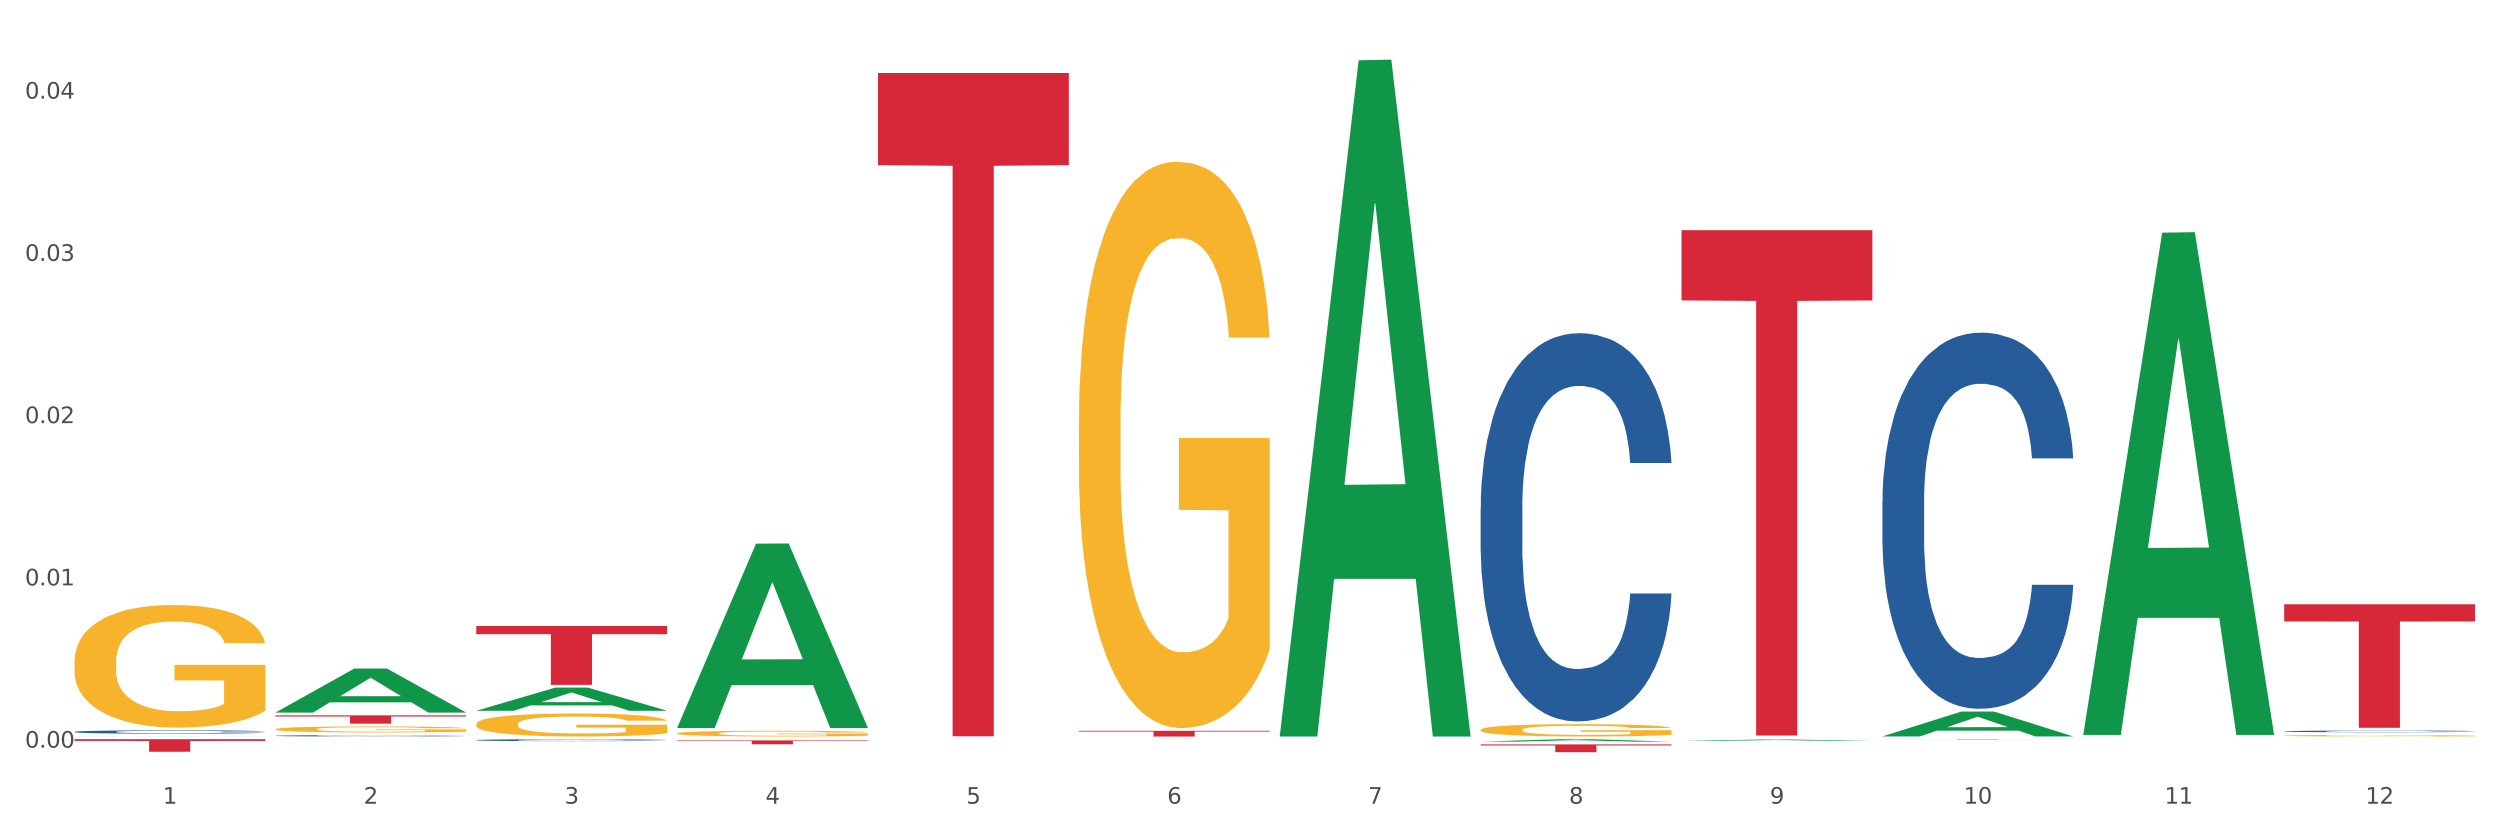
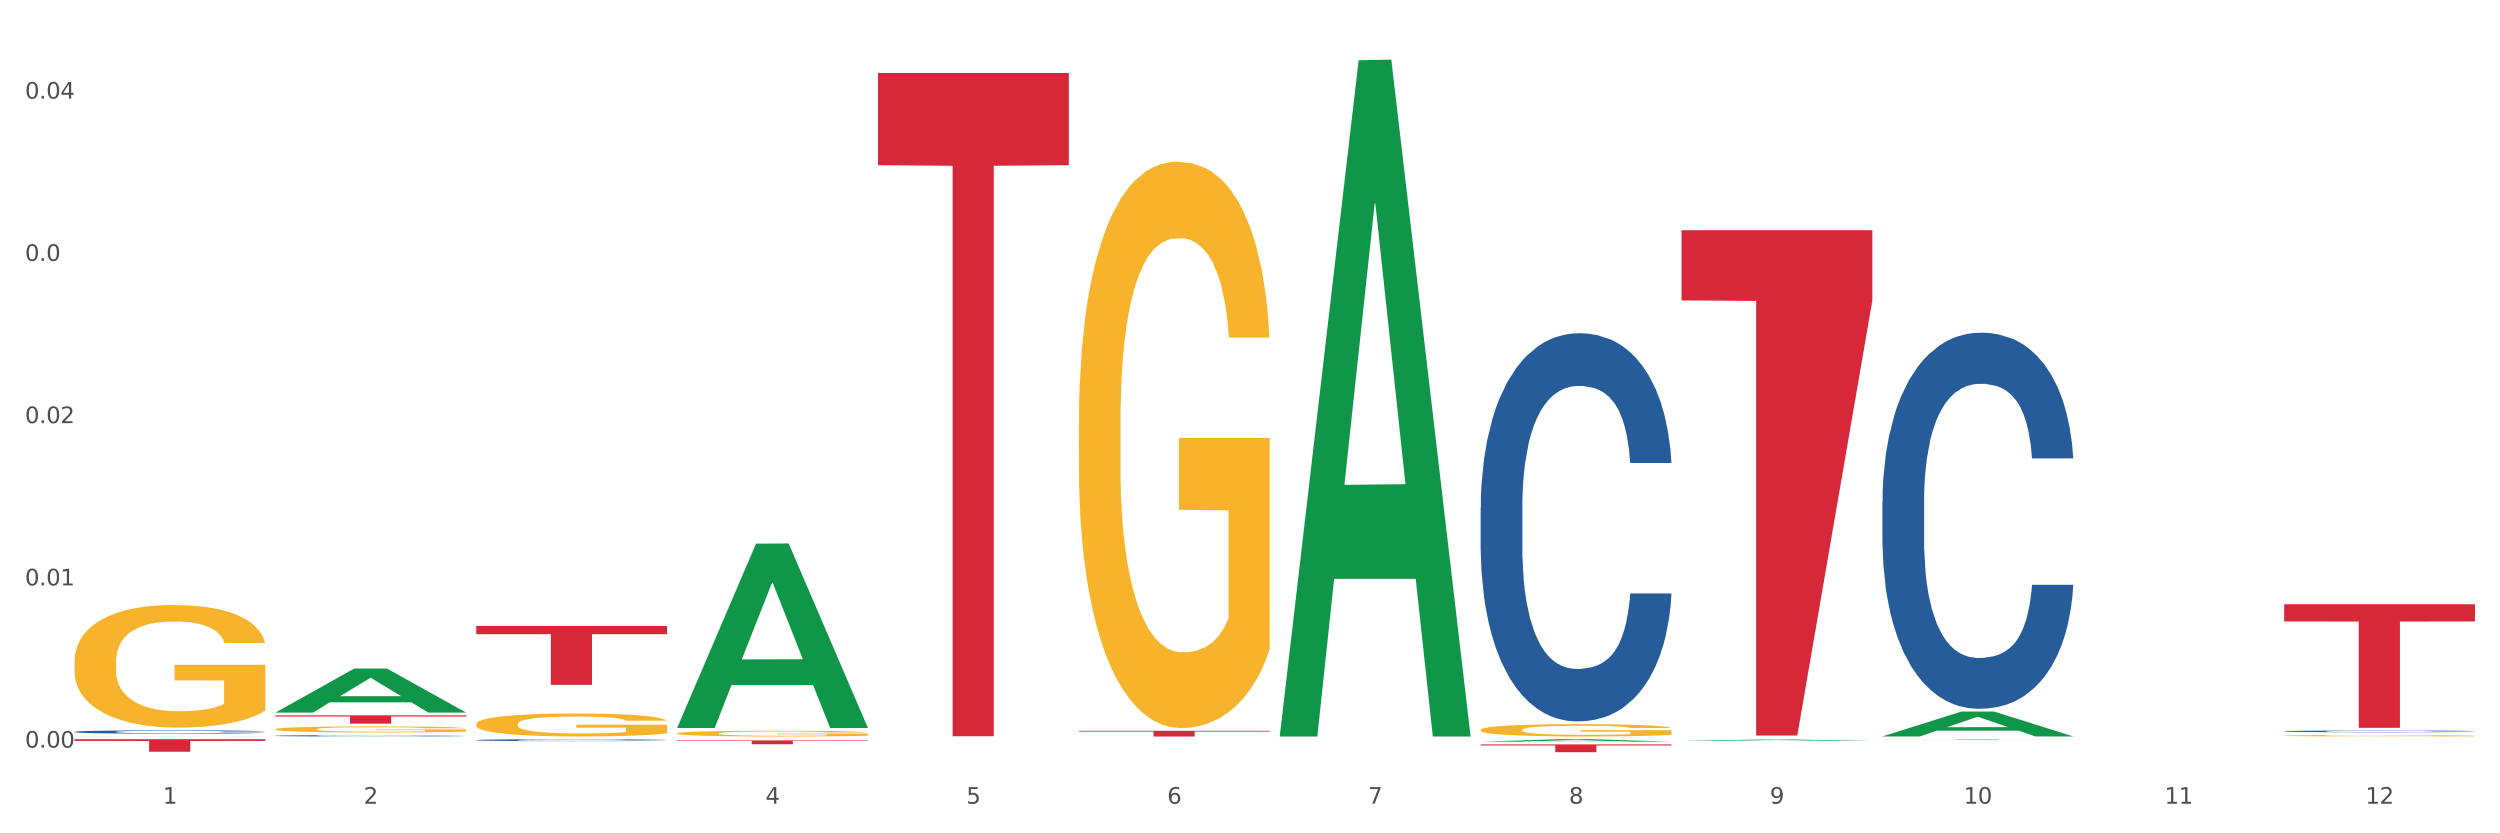
<svg xmlns="http://www.w3.org/2000/svg" xmlns:xlink="http://www.w3.org/1999/xlink" width="1080pt" height="360pt" viewBox="0 0 1080 360" version="1.1">
  <rect x="0" y="0" width="1080" height="360" fill="#333333" stroke="none" />
  <defs>
    <style type="text/css">*{stroke-linejoin: round; stroke-linecap: butt}</style>
  </defs>
  <g id="figure_1">
    <g id="patch_1">
      <path d="M 0 360  L 1080 360  L 1080 0  L 0 0  z " style="fill: #ffffff; stroke: #ffffff; stroke-linejoin: miter" />
    </g>
    <g id="axes_1">
      <g id="matplotlib.axis_1">
        <g id="xtick_1">
          <g id="text_1">
            <g style="fill: #4d4d4d" transform="translate(70.342 347.204) scale(0.096 -0.096)">
              <defs>
                <path id="DejaVuSans-31" d="M 794 531  L 1825 531  L 1825 4091  L 703 3866  L 703 4441  L 1819 4666  L 2450 4666  L 2450 531  L 3481 531  L 3481 0  L 794 0  L 794 531  z " transform="scale(0.016)" />
              </defs>
              <use xlink:href="#DejaVuSans-31" />
            </g>
          </g>
        </g>
        <g id="xtick_2">
          <g id="text_2">
            <g style="fill: #4d4d4d" transform="translate(157.122 347.204) scale(0.096 -0.096)">
              <defs>
                <path id="DejaVuSans-32" d="M 1228 531  L 3431 531  L 3431 0  L 469 0  L 469 531  Q 828 903 1448 1529  Q 2069 2156 2228 2338  Q 2531 2678 2651 2914  Q 2772 3150 2772 3378  Q 2772 3750 2511 3984  Q 2250 4219 1831 4219  Q 1534 4219 1204 4116  Q 875 4013 500 3803  L 500 4441  Q 881 4594 1212 4672  Q 1544 4750 1819 4750  Q 2544 4750 2975 4387  Q 3406 4025 3406 3419  Q 3406 3131 3298 2873  Q 3191 2616 2906 2266  Q 2828 2175 2409 1742  Q 1991 1309 1228 531  z " transform="scale(0.016)" />
              </defs>
              <use xlink:href="#DejaVuSans-32" />
            </g>
          </g>
        </g>
        <g id="xtick_3">
          <g id="text_3">
            <g style="fill: #4d4d4d" transform="translate(243.902 347.204) scale(0.096 -0.096)">
              <defs>
-                 <path id="DejaVuSans-33" d="M 2597 2516  Q 3050 2419 3304 2112  Q 3559 1806 3559 1356  Q 3559 666 3084 287  Q 2609 -91 1734 -91  Q 1441 -91 1130 -33  Q 819 25 488 141  L 488 750  Q 750 597 1062 519  Q 1375 441 1716 441  Q 2309 441 2620 675  Q 2931 909 2931 1356  Q 2931 1769 2642 2001  Q 2353 2234 1838 2234  L 1294 2234  L 1294 2753  L 1863 2753  Q 2328 2753 2575 2939  Q 2822 3125 2822 3475  Q 2822 3834 2567 4026  Q 2313 4219 1838 4219  Q 1578 4219 1281 4162  Q 984 4106 628 3988  L 628 4550  Q 988 4650 1302 4700  Q 1616 4750 1894 4750  Q 2613 4750 3031 4423  Q 3450 4097 3450 3541  Q 3450 3153 3228 2886  Q 3006 2619 2597 2516  z " transform="scale(0.016)" />
-               </defs>
+                 </defs>
              <use xlink:href="#DejaVuSans-33" />
            </g>
          </g>
        </g>
        <g id="xtick_4">
          <g id="text_4">
            <g style="fill: #4d4d4d" transform="translate(330.683 347.204) scale(0.096 -0.096)">
              <defs>
                <path id="DejaVuSans-34" d="M 2419 4116  L 825 1625  L 2419 1625  L 2419 4116  z M 2253 4666  L 3047 4666  L 3047 1625  L 3713 1625  L 3713 1100  L 3047 1100  L 3047 0  L 2419 0  L 2419 1100  L 313 1100  L 313 1709  L 2253 4666  z " transform="scale(0.016)" />
              </defs>
              <use xlink:href="#DejaVuSans-34" />
            </g>
          </g>
        </g>
        <g id="xtick_5">
          <g id="text_5">
            <g style="fill: #4d4d4d" transform="translate(417.463 347.204) scale(0.096 -0.096)">
              <defs>
                <path id="DejaVuSans-35" d="M 691 4666  L 3169 4666  L 3169 4134  L 1269 4134  L 1269 2991  Q 1406 3038 1543 3061  Q 1681 3084 1819 3084  Q 2600 3084 3056 2656  Q 3513 2228 3513 1497  Q 3513 744 3044 326  Q 2575 -91 1722 -91  Q 1428 -91 1123 -41  Q 819 9 494 109  L 494 744  Q 775 591 1075 516  Q 1375 441 1709 441  Q 2250 441 2565 725  Q 2881 1009 2881 1497  Q 2881 1984 2565 2268  Q 2250 2553 1709 2553  Q 1456 2553 1204 2497  Q 953 2441 691 2322  L 691 4666  z " transform="scale(0.016)" />
              </defs>
              <use xlink:href="#DejaVuSans-35" />
            </g>
          </g>
        </g>
        <g id="xtick_6">
          <g id="text_6">
            <g style="fill: #4d4d4d" transform="translate(504.243 347.204) scale(0.096 -0.096)">
              <defs>
                <path id="DejaVuSans-36" d="M 2113 2584  Q 1688 2584 1439 2293  Q 1191 2003 1191 1497  Q 1191 994 1439 701  Q 1688 409 2113 409  Q 2538 409 2786 701  Q 3034 994 3034 1497  Q 3034 2003 2786 2293  Q 2538 2584 2113 2584  z M 3366 4563  L 3366 3988  Q 3128 4100 2886 4159  Q 2644 4219 2406 4219  Q 1781 4219 1451 3797  Q 1122 3375 1075 2522  Q 1259 2794 1537 2939  Q 1816 3084 2150 3084  Q 2853 3084 3261 2657  Q 3669 2231 3669 1497  Q 3669 778 3244 343  Q 2819 -91 2113 -91  Q 1303 -91 875 529  Q 447 1150 447 2328  Q 447 3434 972 4092  Q 1497 4750 2381 4750  Q 2619 4750 2861 4703  Q 3103 4656 3366 4563  z " transform="scale(0.016)" />
              </defs>
              <use xlink:href="#DejaVuSans-36" />
            </g>
          </g>
        </g>
        <g id="xtick_7">
          <g id="text_7">
            <g style="fill: #4d4d4d" transform="translate(591.024 347.204) scale(0.096 -0.096)">
              <defs>
                <path id="DejaVuSans-37" d="M 525 4666  L 3525 4666  L 3525 4397  L 1831 0  L 1172 0  L 2766 4134  L 525 4134  L 525 4666  z " transform="scale(0.016)" />
              </defs>
              <use xlink:href="#DejaVuSans-37" />
            </g>
          </g>
        </g>
        <g id="xtick_8">
          <g id="text_8">
            <g style="fill: #4d4d4d" transform="translate(677.804 347.204) scale(0.096 -0.096)">
              <defs>
                <path id="DejaVuSans-38" d="M 2034 2216  Q 1584 2216 1326 1975  Q 1069 1734 1069 1313  Q 1069 891 1326 650  Q 1584 409 2034 409  Q 2484 409 2743 651  Q 3003 894 3003 1313  Q 3003 1734 2745 1975  Q 2488 2216 2034 2216  z M 1403 2484  Q 997 2584 770 2862  Q 544 3141 544 3541  Q 544 4100 942 4425  Q 1341 4750 2034 4750  Q 2731 4750 3128 4425  Q 3525 4100 3525 3541  Q 3525 3141 3298 2862  Q 3072 2584 2669 2484  Q 3125 2378 3379 2068  Q 3634 1759 3634 1313  Q 3634 634 3220 271  Q 2806 -91 2034 -91  Q 1263 -91 848 271  Q 434 634 434 1313  Q 434 1759 690 2068  Q 947 2378 1403 2484  z M 1172 3481  Q 1172 3119 1398 2916  Q 1625 2713 2034 2713  Q 2441 2713 2670 2916  Q 2900 3119 2900 3481  Q 2900 3844 2670 4047  Q 2441 4250 2034 4250  Q 1625 4250 1398 4047  Q 1172 3844 1172 3481  z " transform="scale(0.016)" />
              </defs>
              <use xlink:href="#DejaVuSans-38" />
            </g>
          </g>
        </g>
        <g id="xtick_9">
          <g id="text_9">
            <g style="fill: #4d4d4d" transform="translate(764.584 347.204) scale(0.096 -0.096)">
              <defs>
                <path id="DejaVuSans-39" d="M 703 97  L 703 672  Q 941 559 1184 500  Q 1428 441 1663 441  Q 2288 441 2617 861  Q 2947 1281 2994 2138  Q 2813 1869 2534 1725  Q 2256 1581 1919 1581  Q 1219 1581 811 2004  Q 403 2428 403 3163  Q 403 3881 828 4315  Q 1253 4750 1959 4750  Q 2769 4750 3195 4129  Q 3622 3509 3622 2328  Q 3622 1225 3098 567  Q 2575 -91 1691 -91  Q 1453 -91 1209 -44  Q 966 3 703 97  z M 1959 2075  Q 2384 2075 2632 2365  Q 2881 2656 2881 3163  Q 2881 3666 2632 3958  Q 2384 4250 1959 4250  Q 1534 4250 1286 3958  Q 1038 3666 1038 3163  Q 1038 2656 1286 2365  Q 1534 2075 1959 2075  z " transform="scale(0.016)" />
              </defs>
              <use xlink:href="#DejaVuSans-39" />
            </g>
          </g>
        </g>
        <g id="xtick_10">
          <g id="text_10">
            <g style="fill: #4d4d4d" transform="translate(848.311 347.204) scale(0.096 -0.096)">
              <defs>
                <path id="DejaVuSans-30" d="M 2034 4250  Q 1547 4250 1301 3770  Q 1056 3291 1056 2328  Q 1056 1369 1301 889  Q 1547 409 2034 409  Q 2525 409 2770 889  Q 3016 1369 3016 2328  Q 3016 3291 2770 3770  Q 2525 4250 2034 4250  z M 2034 4750  Q 2819 4750 3233 4129  Q 3647 3509 3647 2328  Q 3647 1150 3233 529  Q 2819 -91 2034 -91  Q 1250 -91 836 529  Q 422 1150 422 2328  Q 422 3509 836 4129  Q 1250 4750 2034 4750  z " transform="scale(0.016)" />
              </defs>
              <use xlink:href="#DejaVuSans-31" />
              <use xlink:href="#DejaVuSans-30" transform="translate(63.623 0)" />
            </g>
          </g>
        </g>
        <g id="xtick_11">
          <g id="text_11">
            <g style="fill: #4d4d4d" transform="translate(935.091 347.204) scale(0.096 -0.096)">
              <use xlink:href="#DejaVuSans-31" />
              <use xlink:href="#DejaVuSans-31" transform="translate(63.623 0)" />
            </g>
          </g>
        </g>
        <g id="xtick_12">
          <g id="text_12">
            <g style="fill: #4d4d4d" transform="translate(1021.871 347.204) scale(0.096 -0.096)">
              <use xlink:href="#DejaVuSans-31" />
              <use xlink:href="#DejaVuSans-32" transform="translate(63.623 0)" />
            </g>
          </g>
        </g>
        <g id="xtick_13" />
        <g id="xtick_14" />
        <g id="xtick_15" />
        <g id="xtick_16" />
        <g id="xtick_17" />
        <g id="xtick_18" />
        <g id="xtick_19" />
        <g id="xtick_20" />
        <g id="xtick_21" />
        <g id="xtick_22" />
        <g id="xtick_23" />
      </g>
      <g id="matplotlib.axis_2">
        <g id="ytick_1">
          <g id="text_13">
            <g style="fill: #4d4d4d" transform="translate(10.8 322.991) scale(0.096 -0.096)">
              <defs>
                <path id="DejaVuSans-2e" d="M 684 794  L 1344 794  L 1344 0  L 684 0  L 684 794  z " transform="scale(0.016)" />
              </defs>
              <use xlink:href="#DejaVuSans-30" />
              <use xlink:href="#DejaVuSans-2e" transform="translate(63.623 0)" />
              <use xlink:href="#DejaVuSans-30" transform="translate(95.41 0)" />
              <use xlink:href="#DejaVuSans-30" transform="translate(159.033 0)" />
            </g>
          </g>
        </g>
        <g id="ytick_2">
          <g id="text_14">
            <g style="fill: #4d4d4d" transform="translate(10.8 252.895) scale(0.096 -0.096)">
              <use xlink:href="#DejaVuSans-30" />
              <use xlink:href="#DejaVuSans-2e" transform="translate(63.623 0)" />
              <use xlink:href="#DejaVuSans-30" transform="translate(95.41 0)" />
              <use xlink:href="#DejaVuSans-31" transform="translate(159.033 0)" />
            </g>
          </g>
        </g>
        <g id="ytick_3">
          <g id="text_15">
            <g style="fill: #4d4d4d" transform="translate(10.8 182.799) scale(0.096 -0.096)">
              <use xlink:href="#DejaVuSans-30" />
              <use xlink:href="#DejaVuSans-2e" transform="translate(63.623 0)" />
              <use xlink:href="#DejaVuSans-30" transform="translate(95.41 0)" />
              <use xlink:href="#DejaVuSans-32" transform="translate(159.033 0)" />
            </g>
          </g>
        </g>
        <g id="ytick_4">
          <g id="text_16">
            <g style="fill: #4d4d4d" transform="translate(10.8 112.704) scale(0.096 -0.096)">
              <use xlink:href="#DejaVuSans-30" />
              <use xlink:href="#DejaVuSans-2e" transform="translate(63.623 0)" />
              <use xlink:href="#DejaVuSans-30" transform="translate(95.41 0)" />
              <use xlink:href="#DejaVuSans-33" transform="translate(159.033 0)" />
            </g>
          </g>
        </g>
        <g id="ytick_5">
          <g id="text_17">
            <g style="fill: #4d4d4d" transform="translate(10.8 42.608) scale(0.096 -0.096)">
              <use xlink:href="#DejaVuSans-30" />
              <use xlink:href="#DejaVuSans-2e" transform="translate(63.623 0)" />
              <use xlink:href="#DejaVuSans-30" transform="translate(95.41 0)" />
              <use xlink:href="#DejaVuSans-34" transform="translate(159.033 0)" />
            </g>
          </g>
        </g>
        <g id="ytick_6" />
        <g id="ytick_7" />
        <g id="ytick_8" />
        <g id="ytick_9" />
      </g>
      <g id="PolyCollection_1">
        <path d="M 32.175 318.169  L 32.26 318.169  L 66.256 318.132  L 80.365 318.132  L 114.616 318.169  L 98.298 318.169  L 90.904 318.16  L 55.803 318.16  L 55.548 318.161  L 48.408 318.169  L 32.175 318.169  L 32.175 318.169  L 60.222 318.155  L 86.484 318.155  L 73.481 318.14  L 73.311 318.14  L 73.141 318.14  L 60.137 318.155  L 60.222 318.155  L 32.175 318.169  z " clip-path="url(#p8b87e90dc9)" style="fill: #109648" />
        <path d="M 205.736 319.721  L 205.833 319.72  L 205.833 319.699  L 206.125 319.669  L 207.197 319.616  L 208.562 319.575  L 210.9 319.528  L 212.167 319.508  L 213.824 319.485  L 217.235 319.449  L 221.133 319.419  L 223.861 319.402  L 225.907 319.391  L 230.488 319.372  L 233.119 319.363  L 235.847 319.356  L 238.186 319.352  L 242.084 319.346  L 245.202 319.344  L 248.808 319.343  L 251.829 319.344  L 255.824 319.347  L 261.671 319.356  L 263.912 319.362  L 266.933 319.371  L 270.052 319.383  L 272.585 319.396  L 275.509 319.413  L 278.53 319.436  L 281.453 319.465  L 283.499 319.492  L 285.156 319.521  L 286.618 319.555  L 287.69 319.593  L 288.177 319.624  L 270.344 319.624  L 269.857 319.596  L 268.882 319.565  L 267.908 319.544  L 266.836 319.528  L 265.179 319.508  L 263.717 319.496  L 261.281 319.481  L 259.04 319.472  L 257.188 319.467  L 254.947 319.462  L 250.172 319.458  L 246.761 319.458  L 244.618 319.459  L 241.986 319.463  L 239.745 319.468  L 237.114 319.478  L 235.068 319.488  L 233.021 319.501  L 231.852 319.51  L 230.098 319.527  L 228.928 319.541  L 227.369 319.564  L 226.492 319.581  L 224.933 319.625  L 224.251 319.657  L 223.959 319.679  L 223.764 319.704  L 223.764 319.824  L 224.348 319.877  L 224.836 319.9  L 225.615 319.927  L 227.077 319.96  L 229.221 319.993  L 231.462 320.017  L 233.314 320.032  L 235.068 320.042  L 236.822 320.051  L 238.966 320.059  L 240.72 320.063  L 243.351 320.068  L 246.469 320.07  L 248.905 320.07  L 253.875 320.066  L 256.116 320.062  L 258.26 320.057  L 260.599 320.049  L 262.451 320.039  L 263.523 320.032  L 265.277 320.018  L 266.641 320.002  L 267.81 319.985  L 268.59 319.97  L 269.467 319.946  L 270.149 319.92  L 270.344 319.907  L 288.177 319.907  L 287.787 319.934  L 287.105 319.961  L 285.741 319.997  L 284.669 320.018  L 283.012 320.043  L 281.258 320.065  L 278.822 320.088  L 276.581 320.106  L 274.242 320.121  L 271.708 320.135  L 267.128 320.154  L 265.472 320.16  L 261.963 320.169  L 259.235 320.174  L 255.239 320.18  L 251.147 320.183  L 246.859 320.184  L 243.058 320.182  L 238.868 320.177  L 236.237 320.173  L 233.314 320.166  L 229.903 320.155  L 226.687 320.142  L 223.666 320.127  L 220.84 320.109  L 218.209 320.089  L 214.798 320.056  L 212.265 320.024  L 210.413 319.994  L 209.146 319.969  L 207.88 319.937  L 207.197 319.914  L 206.125 319.861  L 205.736 319.811  L 205.736 319.721  z " clip-path="url(#p8b87e90dc9)" style="fill: #255c99" />
        <path d="M 639.637 219.302  L 639.735 219.148  L 639.735 214.86  L 640.027 209.039  L 641.099 198.318  L 642.463 190.2  L 644.802 180.704  L 646.069 176.721  L 647.726 172.279  L 651.136 165.08  L 655.034 158.954  L 657.763 155.584  L 659.809 153.44  L 664.389 149.611  L 667.02 147.926  L 669.749 146.547  L 672.088 145.628  L 675.986 144.556  L 679.104 144.097  L 682.71 143.943  L 685.73 144.097  L 689.726 144.709  L 695.573 146.547  L 697.814 147.619  L 700.835 149.457  L 703.953 151.908  L 706.487 154.359  L 709.41 157.882  L 712.431 162.477  L 715.355 168.297  L 717.401 173.658  L 719.058 179.325  L 720.519 186.218  L 721.591 193.723  L 722.079 200.003  L 704.246 200.003  L 703.758 194.335  L 702.784 188.209  L 701.809 184.073  L 700.737 180.704  L 699.081 176.874  L 697.619 174.424  L 695.183 171.513  L 692.942 169.675  L 691.09 168.603  L 688.849 167.684  L 684.074 166.765  L 680.663 166.765  L 678.519 167.072  L 675.888 167.837  L 673.647 168.91  L 671.016 170.748  L 668.969 172.739  L 666.923 175.343  L 665.754 177.181  L 663.999 180.55  L 662.83 183.307  L 661.271 188.056  L 660.394 191.425  L 658.835 200.156  L 658.153 206.589  L 657.86 211.031  L 657.665 215.932  L 657.665 239.826  L 658.25 250.548  L 658.737 255.143  L 659.517 260.35  L 660.979 267.09  L 663.122 273.676  L 665.364 278.424  L 667.215 281.334  L 668.969 283.479  L 670.723 285.163  L 672.867 286.695  L 674.621 287.614  L 677.252 288.533  L 680.371 288.993  L 682.807 288.993  L 687.777 288.227  L 690.018 287.461  L 692.162 286.389  L 694.501 284.704  L 696.352 282.866  L 697.424 281.487  L 699.178 278.577  L 700.543 275.514  L 701.712 271.991  L 702.492 268.928  L 703.369 264.333  L 704.051 259.125  L 704.246 256.368  L 722.079 256.368  L 721.689 261.882  L 721.007 267.243  L 719.642 274.442  L 718.571 278.577  L 716.914 283.632  L 715.16 287.92  L 712.724 292.669  L 710.482 296.192  L 708.144 299.255  L 705.61 302.012  L 701.03 305.841  L 699.373 306.913  L 695.865 308.751  L 693.136 309.823  L 689.141 310.896  L 685.048 311.508  L 680.761 311.661  L 676.96 311.355  L 672.77 310.436  L 670.139 309.517  L 667.215 308.139  L 663.805 305.994  L 660.589 303.39  L 657.568 300.327  L 654.742 296.804  L 652.111 292.822  L 648.7 286.236  L 646.166 279.803  L 644.315 273.829  L 643.048 268.775  L 641.781 262.342  L 641.099 257.9  L 640.027 247.178  L 639.637 237.222  L 639.637 219.302  z " clip-path="url(#p8b87e90dc9)" style="fill: #255c99" />
        <path d="M 813.198 216.721  L 813.295 216.573  L 813.295 212.418  L 813.588 206.778  L 814.66 196.391  L 816.024 188.525  L 818.363 179.325  L 819.63 175.466  L 821.286 171.163  L 824.697 164.188  L 828.595 158.252  L 831.323 154.987  L 833.37 152.91  L 837.95 149.2  L 840.581 147.567  L 843.31 146.232  L 845.648 145.341  L 849.546 144.302  L 852.665 143.857  L 856.27 143.709  L 859.291 143.857  L 863.286 144.451  L 869.133 146.232  L 871.375 147.27  L 874.396 149.051  L 877.514 151.426  L 880.048 153.8  L 882.971 157.213  L 885.992 161.665  L 888.915 167.304  L 890.962 172.498  L 892.618 177.989  L 894.08 184.667  L 895.152 191.939  L 895.639 198.023  L 877.806 198.023  L 877.319 192.532  L 876.345 186.596  L 875.37 182.589  L 874.298 179.325  L 872.642 175.615  L 871.18 173.24  L 868.744 170.421  L 866.502 168.64  L 864.651 167.601  L 862.409 166.711  L 857.634 165.82  L 854.224 165.82  L 852.08 166.117  L 849.449 166.859  L 847.207 167.898  L 844.576 169.679  L 842.53 171.608  L 840.484 174.131  L 839.314 175.911  L 837.56 179.176  L 836.391 181.847  L 834.832 186.448  L 833.955 189.713  L 832.395 198.171  L 831.713 204.404  L 831.421 208.708  L 831.226 213.456  L 831.226 236.607  L 831.811 246.995  L 832.298 251.447  L 833.077 256.492  L 834.539 263.022  L 836.683 269.403  L 838.924 274.003  L 840.776 276.823  L 842.53 278.9  L 844.284 280.533  L 846.428 282.017  L 848.182 282.907  L 850.813 283.798  L 853.931 284.243  L 856.368 284.243  L 861.338 283.501  L 863.579 282.759  L 865.723 281.72  L 868.061 280.088  L 869.913 278.307  L 870.985 276.971  L 872.739 274.152  L 874.103 271.184  L 875.273 267.77  L 876.052 264.803  L 876.929 260.351  L 877.611 255.305  L 877.806 252.634  L 895.639 252.634  L 895.25 257.976  L 894.567 263.17  L 893.203 270.145  L 892.131 274.152  L 890.475 279.049  L 888.72 283.204  L 886.284 287.804  L 884.043 291.218  L 881.704 294.186  L 879.171 296.857  L 874.59 300.567  L 872.934 301.605  L 869.426 303.386  L 866.697 304.425  L 862.702 305.464  L 858.609 306.057  L 854.321 306.206  L 850.521 305.909  L 846.33 305.019  L 843.699 304.128  L 840.776 302.793  L 837.365 300.715  L 834.149 298.192  L 831.129 295.224  L 828.303 291.811  L 825.671 287.953  L 822.261 281.572  L 819.727 275.339  L 817.876 269.551  L 816.609 264.654  L 815.342 258.421  L 814.66 254.118  L 813.588 243.73  L 813.198 234.084  L 813.198 216.721  z " clip-path="url(#p8b87e90dc9)" style="fill: #255c99" />
        <path d="M 986.759 315.929  L 986.856 315.928  L 986.856 315.91  L 987.148 315.884  L 988.22 315.837  L 989.585 315.802  L 991.923 315.76  L 993.19 315.743  L 994.847 315.723  L 998.258 315.691  L 1002.156 315.665  L 1004.884 315.65  L 1006.93 315.64  L 1011.511 315.624  L 1014.142 315.616  L 1016.87 315.61  L 1019.209 315.606  L 1023.107 315.602  L 1026.225 315.599  L 1029.831 315.599  L 1032.852 315.599  L 1036.847 315.602  L 1042.694 315.61  L 1044.935 315.615  L 1047.956 315.623  L 1051.075 315.634  L 1053.608 315.644  L 1056.532 315.66  L 1059.553 315.68  L 1062.476 315.706  L 1064.522 315.729  L 1066.179 315.754  L 1067.641 315.784  L 1068.713 315.817  L 1069.2 315.845  L 1051.367 315.845  L 1050.88 315.82  L 1049.905 315.793  L 1048.931 315.775  L 1047.859 315.76  L 1046.202 315.743  L 1044.74 315.732  L 1042.304 315.72  L 1040.063 315.712  L 1038.211 315.707  L 1035.97 315.703  L 1031.195 315.699  L 1027.784 315.699  L 1025.641 315.7  L 1023.009 315.704  L 1020.768 315.708  L 1018.137 315.716  L 1016.091 315.725  L 1014.044 315.736  L 1012.875 315.745  L 1011.121 315.759  L 1009.951 315.771  L 1008.392 315.792  L 1007.515 315.807  L 1005.956 315.845  L 1005.274 315.873  L 1004.982 315.893  L 1004.787 315.914  L 1004.787 316.019  L 1005.371 316.066  L 1005.859 316.086  L 1006.638 316.109  L 1008.1 316.139  L 1010.244 316.168  L 1012.485 316.188  L 1014.337 316.201  L 1016.091 316.21  L 1017.845 316.218  L 1019.989 316.225  L 1021.743 316.229  L 1024.374 316.233  L 1027.492 316.235  L 1029.928 316.235  L 1034.898 316.231  L 1037.139 316.228  L 1039.283 316.223  L 1041.622 316.216  L 1043.474 316.208  L 1044.546 316.202  L 1046.3 316.189  L 1047.664 316.176  L 1048.833 316.16  L 1049.613 316.147  L 1050.49 316.127  L 1051.172 316.104  L 1051.367 316.092  L 1069.2 316.092  L 1068.81 316.116  L 1068.128 316.139  L 1066.764 316.171  L 1065.692 316.189  L 1064.035 316.211  L 1062.281 316.23  L 1059.845 316.251  L 1057.604 316.266  L 1055.265 316.28  L 1052.731 316.292  L 1048.151 316.309  L 1046.495 316.313  L 1042.986 316.321  L 1040.258 316.326  L 1036.262 316.331  L 1032.17 316.333  L 1027.882 316.334  L 1024.081 316.333  L 1019.891 316.329  L 1017.26 316.325  L 1014.337 316.319  L 1010.926 316.309  L 1007.71 316.298  L 1004.689 316.284  L 1001.863 316.269  L 999.232 316.251  L 995.821 316.223  L 993.288 316.194  L 991.436 316.168  L 990.169 316.146  L 988.903 316.118  L 988.22 316.098  L 987.148 316.051  L 986.759 316.008  L 986.759 315.929  z " clip-path="url(#p8b87e90dc9)" style="fill: #255c99" />
        <path d="M 32.175 285.846  L 32.272 285.797  L 32.272 284.057  L 32.467 282.558  L 33.44 278.931  L 34.9 275.933  L 35.971 274.337  L 37.042 273.032  L 38.307 271.726  L 39.864 270.372  L 42.687 268.39  L 44.439 267.374  L 46.58 266.311  L 50.474 264.763  L 53.296 263.893  L 56.216 263.167  L 60.986 262.297  L 64.1 261.91  L 67.41 261.62  L 71.4 261.427  L 74.418 261.378  L 81.036 261.523  L 86.682 261.959  L 89.407 262.297  L 92.911 262.877  L 94.76 263.264  L 97.778 264.038  L 100.892 265.053  L 103.034 265.924  L 106.246 267.568  L 108.679 269.212  L 110.918 271.243  L 112.086 272.645  L 112.962 273.951  L 113.74 275.45  L 114.519 277.819  L 96.999 277.819  L 96.318 276.127  L 95.247 274.531  L 93.69 272.983  L 92.327 272.016  L 89.991 270.808  L 87.85 270.034  L 85.611 269.454  L 82.886 268.97  L 80.744 268.728  L 77.727 268.535  L 71.79 268.583  L 67.799 268.97  L 65.074 269.454  L 63.322 269.889  L 61.764 270.372  L 60.012 271.049  L 57.968 272.065  L 56.508 272.983  L 55.048 274.144  L 53.88 275.305  L 52.81 276.658  L 51.934 278.109  L 51.252 279.608  L 50.668 281.446  L 50.182 284.492  L 50.182 291.117  L 50.376 292.615  L 50.863 294.598  L 51.447 296.097  L 52.42 297.886  L 53.296 299.095  L 54.951 300.836  L 56.8 302.286  L 58.26 303.205  L 59.72 303.979  L 62.251 305.043  L 65.074 305.913  L 67.507 306.445  L 70.816 306.929  L 73.055 307.122  L 75.002 307.219  L 79.771 307.219  L 83.178 307.074  L 86.974 306.735  L 89.894 306.3  L 92.327 305.768  L 95.052 304.898  L 96.804 304.076  L 96.804 293.969  L 75.391 293.921  L 75.391 287.2  L 114.616 287.2  L 114.616 306.929  L 112.962 307.944  L 111.112 308.863  L 109.166 309.685  L 106.246 310.7  L 102.742 311.667  L 99.627 312.344  L 96.318 312.924  L 92.424 313.456  L 87.363 313.94  L 84.248 314.133  L 80.355 314.278  L 75.78 314.327  L 71.79 314.23  L 67.896 313.988  L 63.808 313.553  L 59.818 312.924  L 56.8 312.296  L 53.783 311.522  L 50.571 310.507  L 48.04 309.54  L 46.094 308.669  L 43.952 307.557  L 41.616 306.106  L 39.864 304.801  L 38.307 303.447  L 36.652 301.706  L 35.484 300.207  L 34.316 298.321  L 33.635 296.919  L 32.856 294.743  L 32.272 291.697  L 32.175 285.846  z " clip-path="url(#p8b87e90dc9)" style="fill: #f7b32b" />
        <path d="M 118.955 315.019  L 119.053 315.017  L 119.053 314.931  L 119.247 314.857  L 120.221 314.678  L 121.681 314.53  L 122.751 314.451  L 123.822 314.386  L 125.087 314.322  L 126.645 314.255  L 129.467 314.157  L 131.219 314.107  L 133.361 314.055  L 137.254 313.978  L 140.077 313.935  L 142.997 313.9  L 147.766 313.857  L 150.881 313.838  L 154.19 313.823  L 158.181 313.814  L 161.198 313.811  L 167.817 313.818  L 173.462 313.84  L 176.187 313.857  L 179.691 313.885  L 181.541 313.904  L 184.558 313.943  L 187.673 313.993  L 189.814 314.036  L 193.026 314.117  L 195.459 314.198  L 197.698 314.298  L 198.866 314.367  L 199.742 314.432  L 200.521 314.506  L 201.299 314.623  L 183.779 314.623  L 183.098 314.539  L 182.027 314.46  L 180.47 314.384  L 179.107 314.336  L 176.771 314.277  L 174.63 314.239  L 172.391 314.21  L 169.666 314.186  L 167.525 314.174  L 164.507 314.165  L 158.57 314.167  L 154.579 314.186  L 151.854 314.21  L 150.102 314.231  L 148.545 314.255  L 146.793 314.289  L 144.749 314.339  L 143.289 314.384  L 141.829 314.441  L 140.661 314.499  L 139.59 314.565  L 138.714 314.637  L 138.033 314.711  L 137.449 314.802  L 136.962 314.952  L 136.962 315.279  L 137.157 315.353  L 137.643 315.451  L 138.227 315.525  L 139.201 315.613  L 140.077 315.673  L 141.731 315.759  L 143.581 315.83  L 145.041 315.876  L 146.501 315.914  L 149.031 315.966  L 151.854 316.009  L 154.287 316.036  L 157.597 316.059  L 159.835 316.069  L 161.782 316.074  L 166.551 316.074  L 169.958 316.067  L 173.754 316.05  L 176.674 316.028  L 179.107 316.002  L 181.833 315.959  L 183.585 315.919  L 183.585 315.42  L 162.171 315.417  L 162.171 315.086  L 201.397 315.086  L 201.397 316.059  L 199.742 316.11  L 197.893 316.155  L 195.946 316.196  L 193.026 316.246  L 189.522 316.293  L 186.407 316.327  L 183.098 316.355  L 179.205 316.382  L 174.143 316.406  L 171.029 316.415  L 167.135 316.422  L 162.561 316.425  L 158.57 316.42  L 154.677 316.408  L 150.589 316.386  L 146.598 316.355  L 143.581 316.324  L 140.563 316.286  L 137.351 316.236  L 134.821 316.188  L 132.874 316.145  L 130.733 316.09  L 128.397 316.019  L 126.645 315.954  L 125.087 315.888  L 123.433 315.802  L 122.265 315.728  L 121.097 315.635  L 120.415 315.565  L 119.637 315.458  L 119.053 315.308  L 118.955 315.019  z " clip-path="url(#p8b87e90dc9)" style="fill: #f7b32b" />
        <path d="M 205.736 312.823  L 205.833 312.814  L 205.833 312.487  L 206.028 312.206  L 207.001 311.525  L 208.461 310.963  L 209.532 310.663  L 210.602 310.418  L 211.868 310.173  L 213.425 309.919  L 216.248 309.547  L 218 309.356  L 220.141 309.156  L 224.034 308.866  L 226.857 308.703  L 229.777 308.567  L 234.546 308.403  L 237.661 308.331  L 240.97 308.276  L 244.961 308.24  L 247.978 308.231  L 254.597 308.258  L 260.242 308.34  L 262.968 308.403  L 266.472 308.512  L 268.321 308.585  L 271.338 308.73  L 274.453 308.921  L 276.594 309.084  L 279.806 309.392  L 282.24 309.701  L 284.478 310.082  L 285.646 310.345  L 286.522 310.591  L 287.301 310.872  L 288.08 311.317  L 270.56 311.317  L 269.878 310.999  L 268.808 310.699  L 267.25 310.409  L 265.888 310.227  L 263.552 310.001  L 261.41 309.855  L 259.172 309.746  L 256.446 309.656  L 254.305 309.61  L 251.288 309.574  L 245.35 309.583  L 241.36 309.656  L 238.634 309.746  L 236.882 309.828  L 235.325 309.919  L 233.573 310.046  L 231.529 310.237  L 230.069 310.409  L 228.609 310.627  L 227.441 310.845  L 226.37 311.099  L 225.494 311.371  L 224.813 311.652  L 224.229 311.997  L 223.742 312.569  L 223.742 313.813  L 223.937 314.094  L 224.424 314.466  L 225.008 314.747  L 225.981 315.083  L 226.857 315.31  L 228.512 315.637  L 230.361 315.909  L 231.821 316.082  L 233.281 316.227  L 235.812 316.426  L 238.634 316.59  L 241.068 316.69  L 244.377 316.78  L 246.616 316.817  L 248.562 316.835  L 253.332 316.835  L 256.738 316.808  L 260.534 316.744  L 263.454 316.662  L 265.888 316.563  L 268.613 316.399  L 270.365 316.245  L 270.365 314.348  L 248.952 314.339  L 248.952 313.077  L 288.177 313.077  L 288.177 316.78  L 286.522 316.971  L 284.673 317.143  L 282.726 317.298  L 279.806 317.488  L 276.302 317.67  L 273.188 317.797  L 269.878 317.906  L 265.985 318.006  L 260.924 318.096  L 257.809 318.133  L 253.916 318.16  L 249.341 318.169  L 245.35 318.151  L 241.457 318.106  L 237.369 318.024  L 233.378 317.906  L 230.361 317.788  L 227.344 317.643  L 224.132 317.452  L 221.601 317.271  L 219.654 317.107  L 217.513 316.898  L 215.177 316.626  L 213.425 316.381  L 211.868 316.127  L 210.213 315.8  L 209.045 315.519  L 207.877 315.165  L 207.196 314.902  L 206.417 314.493  L 205.833 313.921  L 205.736 312.823  z " clip-path="url(#p8b87e90dc9)" style="fill: #f7b32b" />
        <path d="M 292.516 316.831  L 292.613 316.829  L 292.613 316.747  L 292.808 316.677  L 293.781 316.506  L 295.241 316.365  L 296.312 316.29  L 297.383 316.229  L 298.648 316.168  L 300.205 316.104  L 303.028 316.011  L 304.78 315.963  L 306.921 315.913  L 310.815 315.841  L 313.637 315.8  L 316.557 315.766  L 321.327 315.725  L 324.441 315.707  L 327.751 315.693  L 331.741 315.684  L 334.759 315.682  L 341.377 315.689  L 347.023 315.709  L 349.748 315.725  L 353.252 315.752  L 355.101 315.77  L 358.119 315.807  L 361.233 315.854  L 363.375 315.895  L 366.587 315.972  L 369.02 316.05  L 371.259 316.145  L 372.427 316.211  L 373.303 316.272  L 374.081 316.343  L 374.86 316.454  L 357.34 316.454  L 356.659 316.375  L 355.588 316.3  L 354.031 316.227  L 352.668 316.181  L 350.332 316.125  L 348.191 316.088  L 345.952 316.061  L 343.227 316.038  L 341.085 316.027  L 338.068 316.018  L 332.131 316.02  L 328.14 316.038  L 325.415 316.061  L 323.663 316.082  L 322.105 316.104  L 320.353 316.136  L 318.309 316.184  L 316.849 316.227  L 315.389 316.281  L 314.221 316.336  L 313.151 316.4  L 312.275 316.468  L 311.593 316.538  L 311.009 316.624  L 310.523 316.768  L 310.523 317.079  L 310.717 317.149  L 311.204 317.242  L 311.788 317.313  L 312.761 317.397  L 313.637 317.454  L 315.292 317.535  L 317.141 317.603  L 318.601 317.647  L 320.061 317.683  L 322.592 317.733  L 325.415 317.774  L 327.848 317.799  L 331.157 317.822  L 333.396 317.831  L 335.343 317.835  L 340.112 317.835  L 343.519 317.828  L 347.315 317.812  L 350.235 317.792  L 352.668 317.767  L 355.393 317.726  L 357.145 317.687  L 357.145 317.213  L 335.732 317.21  L 335.732 316.895  L 374.957 316.895  L 374.957 317.822  L 373.303 317.869  L 371.453 317.912  L 369.507 317.951  L 366.587 317.999  L 363.083 318.044  L 359.968 318.076  L 356.659 318.103  L 352.765 318.128  L 347.704 318.151  L 344.589 318.16  L 340.696 318.167  L 336.121 318.169  L 332.131 318.164  L 328.237 318.153  L 324.149 318.133  L 320.159 318.103  L 317.141 318.074  L 314.124 318.037  L 310.912 317.99  L 308.381 317.944  L 306.435 317.903  L 304.293 317.851  L 301.957 317.783  L 300.205 317.722  L 298.648 317.658  L 296.993 317.576  L 295.825 317.506  L 294.657 317.417  L 293.976 317.351  L 293.197 317.249  L 292.613 317.106  L 292.516 316.831  z " clip-path="url(#p8b87e90dc9)" style="fill: #f7b32b" />
        <path d="M 466.077 182.926  L 466.174 182.702  L 466.174 174.658  L 466.369 167.73  L 467.342 150.971  L 468.802 137.117  L 469.873 129.743  L 470.943 123.709  L 472.209 117.676  L 473.766 111.419  L 476.589 102.257  L 478.341 97.565  L 480.482 92.649  L 484.375 85.498  L 487.198 81.476  L 490.118 78.124  L 494.887 74.102  L 498.002 72.314  L 501.311 70.973  L 505.302 70.08  L 508.319 69.856  L 514.938 70.526  L 520.583 72.538  L 523.309 74.102  L 526.813 76.783  L 528.662 78.571  L 531.679 82.146  L 534.794 86.839  L 536.935 90.861  L 540.147 98.459  L 542.581 106.056  L 544.819 115.441  L 545.987 121.922  L 546.863 127.955  L 547.642 134.882  L 548.421 145.832  L 530.901 145.832  L 530.219 138.011  L 529.149 130.637  L 527.591 123.486  L 526.229 119.017  L 523.893 113.43  L 521.751 109.855  L 519.513 107.173  L 516.787 104.939  L 514.646 103.822  L 511.629 102.928  L 505.691 103.151  L 501.701 104.939  L 498.975 107.173  L 497.223 109.185  L 495.666 111.419  L 493.914 114.548  L 491.87 119.24  L 490.41 123.486  L 488.95 128.849  L 487.782 134.212  L 486.711 140.469  L 485.835 147.172  L 485.154 154.1  L 484.57 162.591  L 484.083 176.669  L 484.083 207.282  L 484.278 214.21  L 484.765 223.371  L 485.349 230.299  L 486.322 238.566  L 487.198 244.153  L 488.853 252.197  L 490.702 258.901  L 492.162 263.147  L 493.622 266.722  L 496.153 271.638  L 498.975 275.66  L 501.409 278.118  L 504.718 280.353  L 506.957 281.247  L 508.903 281.694  L 513.673 281.694  L 517.079 281.023  L 520.875 279.459  L 523.795 277.448  L 526.229 274.99  L 528.954 270.968  L 530.706 267.169  L 530.706 220.466  L 509.293 220.243  L 509.293 189.182  L 548.518 189.182  L 548.518 280.353  L 546.863 285.046  L 545.014 289.291  L 543.067 293.09  L 540.147 297.783  L 536.643 302.252  L 533.529 305.38  L 530.219 308.062  L 526.326 310.52  L 521.265 312.754  L 518.15 313.648  L 514.257 314.319  L 509.682 314.542  L 505.691 314.095  L 501.798 312.978  L 497.71 310.967  L 493.719 308.062  L 490.702 305.157  L 487.685 301.581  L 484.473 296.889  L 481.942 292.42  L 479.995 288.397  L 477.854 283.258  L 475.518 276.554  L 473.766 270.521  L 472.209 264.264  L 470.554 256.22  L 469.386 249.292  L 468.218 240.578  L 467.537 234.097  L 466.758 224.042  L 466.174 209.964  L 466.077 182.926  z " clip-path="url(#p8b87e90dc9)" style="fill: #f7b32b" />
        <path d="M 118.955 317.855  L 119.053 317.855  L 119.053 317.84  L 119.345 317.82  L 120.417 317.784  L 121.781 317.756  L 124.12 317.724  L 125.387 317.71  L 127.044 317.695  L 130.454 317.671  L 134.352 317.65  L 137.081 317.639  L 139.127 317.631  L 143.707 317.618  L 146.338 317.612  L 149.067 317.608  L 151.406 317.605  L 155.304 317.601  L 158.422 317.599  L 162.028 317.599  L 165.048 317.599  L 169.044 317.602  L 174.891 317.608  L 177.132 317.611  L 180.153 317.618  L 183.271 317.626  L 185.805 317.634  L 188.728 317.646  L 191.749 317.662  L 194.673 317.682  L 196.719 317.7  L 198.376 317.719  L 199.837 317.743  L 200.909 317.768  L 201.397 317.79  L 183.564 317.79  L 183.076 317.77  L 182.102 317.749  L 181.127 317.735  L 180.055 317.724  L 178.399 317.711  L 176.937 317.703  L 174.501 317.693  L 172.26 317.686  L 170.408 317.683  L 168.167 317.68  L 163.392 317.677  L 159.981 317.677  L 157.837 317.678  L 155.206 317.68  L 152.965 317.684  L 150.334 317.69  L 148.287 317.697  L 146.241 317.706  L 145.071 317.712  L 143.317 317.723  L 142.148 317.733  L 140.589 317.749  L 139.712 317.76  L 138.153 317.79  L 137.471 317.812  L 137.178 317.827  L 136.983 317.844  L 136.983 317.925  L 137.568 317.961  L 138.055 317.977  L 138.835 317.995  L 140.297 318.018  L 142.44 318.04  L 144.682 318.056  L 146.533 318.066  L 148.287 318.073  L 150.041 318.079  L 152.185 318.084  L 153.939 318.087  L 156.57 318.09  L 159.689 318.092  L 162.125 318.092  L 167.095 318.089  L 169.336 318.087  L 171.48 318.083  L 173.819 318.077  L 175.67 318.071  L 176.742 318.066  L 178.496 318.057  L 179.861 318.046  L 181.03 318.034  L 181.81 318.024  L 182.687 318.008  L 183.369 317.99  L 183.564 317.981  L 201.397 317.981  L 201.007 318  L 200.325 318.018  L 198.96 318.043  L 197.889 318.057  L 196.232 318.074  L 194.478 318.088  L 192.042 318.104  L 189.8 318.116  L 187.462 318.127  L 184.928 318.136  L 180.348 318.149  L 178.691 318.153  L 175.183 318.159  L 172.454 318.163  L 168.459 318.166  L 164.366 318.169  L 160.079 318.169  L 156.278 318.168  L 152.088 318.165  L 149.457 318.162  L 146.533 318.157  L 143.123 318.15  L 139.907 318.141  L 136.886 318.131  L 134.06 318.119  L 131.429 318.105  L 128.018 318.083  L 125.484 318.061  L 123.633 318.04  L 122.366 318.023  L 121.099 318.001  L 120.417 317.986  L 119.345 317.95  L 118.955 317.916  L 118.955 317.855  z " clip-path="url(#p8b87e90dc9)" style="fill: #255c99" />
        <path d="M 986.759 317.814  L 986.856 317.813  L 986.856 317.791  L 987.051 317.773  L 988.024 317.727  L 989.484 317.69  L 990.555 317.67  L 991.625 317.654  L 992.891 317.637  L 994.448 317.621  L 997.271 317.596  L 999.023 317.583  L 1001.164 317.57  L 1005.057 317.551  L 1007.88 317.54  L 1010.8 317.531  L 1015.569 317.52  L 1018.684 317.515  L 1021.993 317.511  L 1025.984 317.509  L 1029.001 317.508  L 1035.62 317.51  L 1041.265 317.516  L 1043.991 317.52  L 1047.495 317.527  L 1049.344 317.532  L 1052.361 317.542  L 1055.476 317.554  L 1057.617 317.565  L 1060.829 317.586  L 1063.263 317.606  L 1065.501 317.631  L 1066.669 317.649  L 1067.545 317.665  L 1068.324 317.684  L 1069.103 317.714  L 1051.583 317.714  L 1050.901 317.692  L 1049.831 317.672  L 1048.273 317.653  L 1046.911 317.641  L 1044.575 317.626  L 1042.433 317.616  L 1040.195 317.609  L 1037.469 317.603  L 1035.328 317.6  L 1032.311 317.598  L 1026.373 317.598  L 1022.383 317.603  L 1019.657 317.609  L 1017.905 317.615  L 1016.348 317.621  L 1014.596 317.629  L 1012.552 317.642  L 1011.092 317.653  L 1009.632 317.668  L 1008.464 317.682  L 1007.393 317.699  L 1006.517 317.717  L 1005.836 317.736  L 1005.252 317.759  L 1004.765 317.797  L 1004.765 317.879  L 1004.96 317.898  L 1005.447 317.923  L 1006.031 317.942  L 1007.004 317.964  L 1007.88 317.979  L 1009.535 318.001  L 1011.384 318.019  L 1012.844 318.03  L 1014.304 318.04  L 1016.835 318.053  L 1019.657 318.064  L 1022.091 318.071  L 1025.4 318.077  L 1027.639 318.079  L 1029.585 318.08  L 1034.355 318.08  L 1037.761 318.079  L 1041.557 318.074  L 1044.477 318.069  L 1046.911 318.062  L 1049.636 318.051  L 1051.388 318.041  L 1051.388 317.915  L 1029.975 317.914  L 1029.975 317.831  L 1069.2 317.831  L 1069.2 318.077  L 1067.545 318.089  L 1065.696 318.101  L 1063.749 318.111  L 1060.829 318.124  L 1057.325 318.136  L 1054.211 318.144  L 1050.901 318.152  L 1047.008 318.158  L 1041.947 318.164  L 1038.832 318.167  L 1034.939 318.168  L 1030.364 318.169  L 1026.373 318.168  L 1022.48 318.165  L 1018.392 318.159  L 1014.401 318.152  L 1011.384 318.144  L 1008.367 318.134  L 1005.155 318.121  L 1002.624 318.109  L 1000.677 318.098  L 998.536 318.085  L 996.2 318.066  L 994.448 318.05  L 992.891 318.033  L 991.236 318.012  L 990.068 317.993  L 988.9 317.969  L 988.219 317.952  L 987.44 317.925  L 986.856 317.887  L 986.759 317.814  z " clip-path="url(#p8b87e90dc9)" style="fill: #f7b32b" />
        <path d="M 118.955 309.03  L 201.397 309.03  L 201.397 309.532  L 168.967 309.535  L 168.967 312.637  L 151.189 312.637  L 151.189 309.535  L 118.955 309.532  L 118.955 309.034  L 118.955 309.03  z " clip-path="url(#p8b87e90dc9)" style="fill: #d62839" />
        <path d="M 205.736 270.425  L 288.177 270.425  L 288.177 273.962  L 255.747 273.986  L 255.747 295.874  L 237.97 295.874  L 237.97 273.986  L 205.736 273.962  L 205.736 270.449  L 205.736 270.425  z " clip-path="url(#p8b87e90dc9)" style="fill: #d62839" />
        <path d="M 292.516 319.843  L 374.957 319.843  L 374.957 320.078  L 342.528 320.08  L 342.528 321.537  L 324.75 321.537  L 324.75 320.08  L 292.516 320.078  L 292.516 319.844  L 292.516 319.843  z " clip-path="url(#p8b87e90dc9)" style="fill: #d62839" />
        <path d="M 379.296 31.538  L 461.738 31.538  L 461.738 71.358  L 429.308 71.627  L 429.308 318.079  L 411.531 318.079  L 411.531 71.627  L 379.296 71.358  L 379.296 31.807  L 379.296 31.538  z " clip-path="url(#p8b87e90dc9)" style="fill: #d62839" />
        <path d="M 466.077 315.716  L 548.518 315.716  L 548.518 316.057  L 516.088 316.059  L 516.088 318.169  L 498.311 318.169  L 498.311 316.059  L 466.077 316.057  L 466.077 315.719  L 466.077 315.716  z " clip-path="url(#p8b87e90dc9)" style="fill: #d62839" />
        <path d="M 639.637 321.585  L 722.079 321.585  L 722.079 322.052  L 689.649 322.055  L 689.649 324.95  L 671.872 324.95  L 671.872 322.055  L 639.637 322.052  L 639.637 321.588  L 639.637 321.585  z " clip-path="url(#p8b87e90dc9)" style="fill: #d62839" />
-         <path d="M 726.418 99.447  L 808.859 99.447  L 808.859 129.785  L 776.429 129.99  L 776.429 317.756  L 758.652 317.756  L 758.652 129.99  L 726.418 129.785  L 726.418 99.652  L 726.418 99.447  z " clip-path="url(#p8b87e90dc9)" style="fill: #d62839" />
+         <path d="M 726.418 99.447  L 808.859 99.447  L 808.859 129.785  L 776.429 317.756  L 758.652 317.756  L 758.652 129.99  L 726.418 129.785  L 726.418 99.652  L 726.418 99.447  z " clip-path="url(#p8b87e90dc9)" style="fill: #d62839" />
        <path d="M 813.198 319.343  L 895.639 319.343  L 895.639 319.364  L 863.21 319.364  L 863.21 319.489  L 845.432 319.489  L 845.432 319.364  L 813.198 319.364  L 813.198 319.344  L 813.198 319.343  z " clip-path="url(#p8b87e90dc9)" style="fill: #d62839" />
        <path d="M 986.759 261.039  L 1069.2 261.039  L 1069.2 268.458  L 1036.77 268.508  L 1036.77 314.424  L 1018.993 314.424  L 1018.993 268.508  L 986.759 268.458  L 986.759 261.089  L 986.759 261.039  z " clip-path="url(#p8b87e90dc9)" style="fill: #d62839" />
        <path d="M 32.175 319.343  L 114.616 319.343  L 114.616 320.094  L 82.187 320.099  L 82.187 324.747  L 64.409 324.747  L 64.409 320.099  L 32.175 320.094  L 32.175 319.348  L 32.175 319.343  z " clip-path="url(#p8b87e90dc9)" style="fill: #d62839" />
        <path d="M 32.175 316.155  L 32.272 316.154  L 32.272 316.117  L 32.565 316.066  L 33.637 315.973  L 35.001 315.903  L 37.34 315.82  L 38.607 315.786  L 40.263 315.747  L 43.674 315.685  L 47.572 315.631  L 50.3 315.602  L 52.347 315.584  L 56.927 315.55  L 59.558 315.536  L 62.287 315.524  L 64.625 315.516  L 68.523 315.506  L 71.642 315.502  L 75.247 315.501  L 78.268 315.502  L 82.263 315.508  L 88.11 315.524  L 90.352 315.533  L 93.373 315.549  L 96.491 315.57  L 99.025 315.592  L 101.948 315.622  L 104.969 315.662  L 107.892 315.713  L 109.939 315.759  L 111.595 315.808  L 113.057 315.868  L 114.129 315.933  L 114.616 315.988  L 96.783 315.988  L 96.296 315.939  L 95.322 315.885  L 94.347 315.85  L 93.275 315.82  L 91.619 315.787  L 90.157 315.766  L 87.721 315.741  L 85.479 315.725  L 83.628 315.715  L 81.386 315.707  L 76.611 315.699  L 73.201 315.699  L 71.057 315.702  L 68.426 315.709  L 66.184 315.718  L 63.553 315.734  L 61.507 315.751  L 59.461 315.774  L 58.291 315.79  L 56.537 315.819  L 55.368 315.843  L 53.809 315.884  L 52.932 315.913  L 51.372 315.989  L 50.69 316.045  L 50.398 316.084  L 50.203 316.126  L 50.203 316.334  L 50.788 316.427  L 51.275 316.467  L 52.054 316.512  L 53.516 316.57  L 55.66 316.628  L 57.901 316.669  L 59.753 316.694  L 61.507 316.713  L 63.261 316.727  L 65.405 316.741  L 67.159 316.749  L 69.79 316.757  L 72.908 316.761  L 75.345 316.761  L 80.314 316.754  L 82.556 316.747  L 84.7 316.738  L 87.038 316.723  L 88.89 316.707  L 89.962 316.695  L 91.716 316.67  L 93.08 316.644  L 94.25 316.613  L 95.029 316.586  L 95.906 316.546  L 96.588 316.501  L 96.783 316.477  L 114.616 316.477  L 114.227 316.525  L 113.544 316.572  L 112.18 316.634  L 111.108 316.67  L 109.452 316.714  L 107.697 316.751  L 105.261 316.793  L 103.02 316.823  L 100.681 316.85  L 98.148 316.874  L 93.567 316.907  L 91.911 316.916  L 88.403 316.932  L 85.674 316.942  L 81.679 316.951  L 77.586 316.956  L 73.298 316.957  L 69.498 316.955  L 65.307 316.947  L 62.676 316.939  L 59.753 316.927  L 56.342 316.908  L 53.126 316.886  L 50.105 316.859  L 47.279 316.828  L 44.648 316.794  L 41.238 316.737  L 38.704 316.681  L 36.853 316.629  L 35.586 316.585  L 34.319 316.529  L 33.637 316.491  L 32.565 316.398  L 32.175 316.311  L 32.175 316.155  z " clip-path="url(#p8b87e90dc9)" style="fill: #255c99" />
        <path d="M 639.637 315.3  L 639.735 315.295  L 639.735 315.12  L 639.929 314.969  L 640.903 314.604  L 642.363 314.302  L 643.433 314.141  L 644.504 314.01  L 645.769 313.878  L 647.327 313.742  L 650.149 313.542  L 651.901 313.44  L 654.043 313.333  L 657.936 313.177  L 660.759 313.089  L 663.679 313.016  L 668.448 312.928  L 671.563 312.889  L 674.872 312.86  L 678.863 312.841  L 681.88 312.836  L 688.499 312.85  L 694.144 312.894  L 696.869 312.928  L 700.373 312.987  L 702.223 313.026  L 705.24 313.104  L 708.355 313.206  L 710.496 313.294  L 713.708 313.459  L 716.141 313.625  L 718.38 313.829  L 719.548 313.971  L 720.424 314.102  L 721.203 314.253  L 721.981 314.492  L 704.461 314.492  L 703.78 314.321  L 702.709 314.161  L 701.152 314.005  L 699.789 313.907  L 697.453 313.785  L 695.312 313.708  L 693.073 313.649  L 690.348 313.6  L 688.207 313.576  L 685.189 313.557  L 679.252 313.561  L 675.261 313.6  L 672.536 313.649  L 670.784 313.693  L 669.227 313.742  L 667.475 313.81  L 665.431 313.912  L 663.971 314.005  L 662.511 314.122  L 661.343 314.238  L 660.272 314.375  L 659.396 314.521  L 658.715 314.672  L 658.131 314.857  L 657.644 315.164  L 657.644 315.831  L 657.839 315.982  L 658.325 316.182  L 658.909 316.333  L 659.883 316.513  L 660.759 316.635  L 662.413 316.81  L 664.263 316.956  L 665.723 317.049  L 667.183 317.127  L 669.713 317.234  L 672.536 317.322  L 674.969 317.375  L 678.279 317.424  L 680.517 317.443  L 682.464 317.453  L 687.233 317.453  L 690.64 317.438  L 694.436 317.404  L 697.356 317.361  L 699.789 317.307  L 702.515 317.219  L 704.267 317.136  L 704.267 316.119  L 682.853 316.114  L 682.853 315.437  L 722.079 315.437  L 722.079 317.424  L 720.424 317.526  L 718.575 317.619  L 716.628 317.701  L 713.708 317.804  L 710.204 317.901  L 707.089 317.969  L 703.78 318.028  L 699.887 318.081  L 694.825 318.13  L 691.711 318.15  L 687.817 318.164  L 683.243 318.169  L 679.252 318.159  L 675.359 318.135  L 671.271 318.091  L 667.28 318.028  L 664.263 317.964  L 661.245 317.887  L 658.033 317.784  L 655.503 317.687  L 653.556 317.599  L 651.415 317.487  L 649.079 317.341  L 647.327 317.21  L 645.769 317.073  L 644.115 316.898  L 642.947 316.747  L 641.779 316.557  L 641.097 316.416  L 640.319 316.196  L 639.735 315.89  L 639.637 315.3  z " clip-path="url(#p8b87e90dc9)" style="fill: #f7b32b" />
        <path d="M 552.857 317.62  L 552.942 317.345  L 586.938 26.034  L 601.047 25.759  L 635.298 318.169  L 618.98 318.169  L 611.586 250.077  L 576.485 250.077  L 576.23 251.176  L 569.09 318.169  L 552.857 318.169  L 552.857 317.62  L 580.904 209.442  L 607.166 209.168  L 594.163 88.085  L 593.993 87.536  L 593.823 88.36  L 580.819 209.168  L 580.904 209.442  L 552.857 317.62  z " clip-path="url(#p8b87e90dc9)" style="fill: #109648" />
        <path d="M 292.516 314.358  L 292.601 314.283  L 326.597 234.852  L 340.706 234.777  L 374.957 314.507  L 358.639 314.507  L 351.245 295.941  L 316.144 295.941  L 315.889 296.241  L 308.749 314.507  L 292.516 314.507  L 292.516 314.358  L 320.563 284.861  L 346.825 284.786  L 333.822 251.771  L 333.652 251.622  L 333.482 251.846  L 320.478 284.786  L 320.563 284.861  L 292.516 314.358  z " clip-path="url(#p8b87e90dc9)" style="fill: #109648" />
        <path d="M 639.637 320.408  L 639.722 320.407  L 673.719 319.344  L 687.827 319.343  L 722.079 320.41  L 705.76 320.41  L 698.366 320.162  L 663.265 320.162  L 663.01 320.166  L 655.871 320.41  L 639.637 320.41  L 639.637 320.408  L 667.684 320.014  L 693.947 320.013  L 680.943 319.571  L 680.773 319.569  L 680.603 319.572  L 667.599 320.013  L 667.684 320.014  L 639.637 320.408  z " clip-path="url(#p8b87e90dc9)" style="fill: #109648" />
        <path d="M 726.418 320.056  L 726.503 320.056  L 760.499 319.479  L 774.608 319.478  L 808.859 320.057  L 792.541 320.057  L 785.146 319.922  L 750.045 319.922  L 749.79 319.925  L 742.651 320.057  L 726.418 320.057  L 726.418 320.056  L 754.465 319.842  L 780.727 319.841  L 767.723 319.601  L 767.553 319.6  L 767.383 319.602  L 754.38 319.841  L 754.465 319.842  L 726.418 320.056  z " clip-path="url(#p8b87e90dc9)" style="fill: #109648" />
        <path d="M 813.198 318.122  L 813.283 318.112  L 847.279 307.39  L 861.388 307.38  L 895.639 318.142  L 879.321 318.142  L 871.927 315.636  L 836.826 315.636  L 836.571 315.676  L 829.431 318.142  L 813.198 318.142  L 813.198 318.122  L 841.245 314.14  L 867.507 314.13  L 854.504 309.674  L 854.334 309.654  L 854.164 309.684  L 841.16 314.13  L 841.245 314.14  L 813.198 318.122  z " clip-path="url(#p8b87e90dc9)" style="fill: #109648" />
-         <path d="M 899.978 317.087  L 900.063 316.883  L 934.06 100.507  L 948.168 100.303  L 982.42 317.495  L 966.101 317.495  L 958.707 266.919  L 923.606 266.919  L 923.351 267.734  L 916.212 317.495  L 899.978 317.495  L 899.978 317.087  L 928.025 236.736  L 954.288 236.532  L 941.284 146.596  L 941.114 146.188  L 940.944 146.8  L 927.94 236.532  L 928.025 236.736  L 899.978 317.087  z " clip-path="url(#p8b87e90dc9)" style="fill: #109648" />
-         <path d="M 205.736 307.038  L 205.821 307.028  L 239.817 297.058  L 253.926 297.049  L 288.177 307.056  L 271.859 307.056  L 264.464 304.726  L 229.363 304.726  L 229.108 304.764  L 221.969 307.056  L 205.736 307.056  L 205.736 307.038  L 233.783 303.335  L 260.045 303.326  L 247.041 299.182  L 246.871 299.163  L 246.701 299.191  L 233.698 303.326  L 233.783 303.335  L 205.736 307.038  z " clip-path="url(#p8b87e90dc9)" style="fill: #109648" />
        <path d="M 118.955 307.82  L 119.04 307.802  L 153.037 288.815  L 167.145 288.797  L 201.397 307.856  L 185.078 307.856  L 177.684 303.418  L 142.583 303.418  L 142.328 303.489  L 135.189 307.856  L 118.955 307.856  L 118.955 307.82  L 147.002 300.769  L 173.265 300.751  L 160.261 292.859  L 160.091 292.823  L 159.921 292.877  L 146.917 300.751  L 147.002 300.769  L 118.955 307.82  z " clip-path="url(#p8b87e90dc9)" style="fill: #109648" />
      </g>
    </g>
  </g>
  <defs>
    <clipPath id="p8b87e90dc9">
      <rect x="32.175" y="10.8" width="1037.025" height="329.109" />
    </clipPath>
  </defs>
</svg>